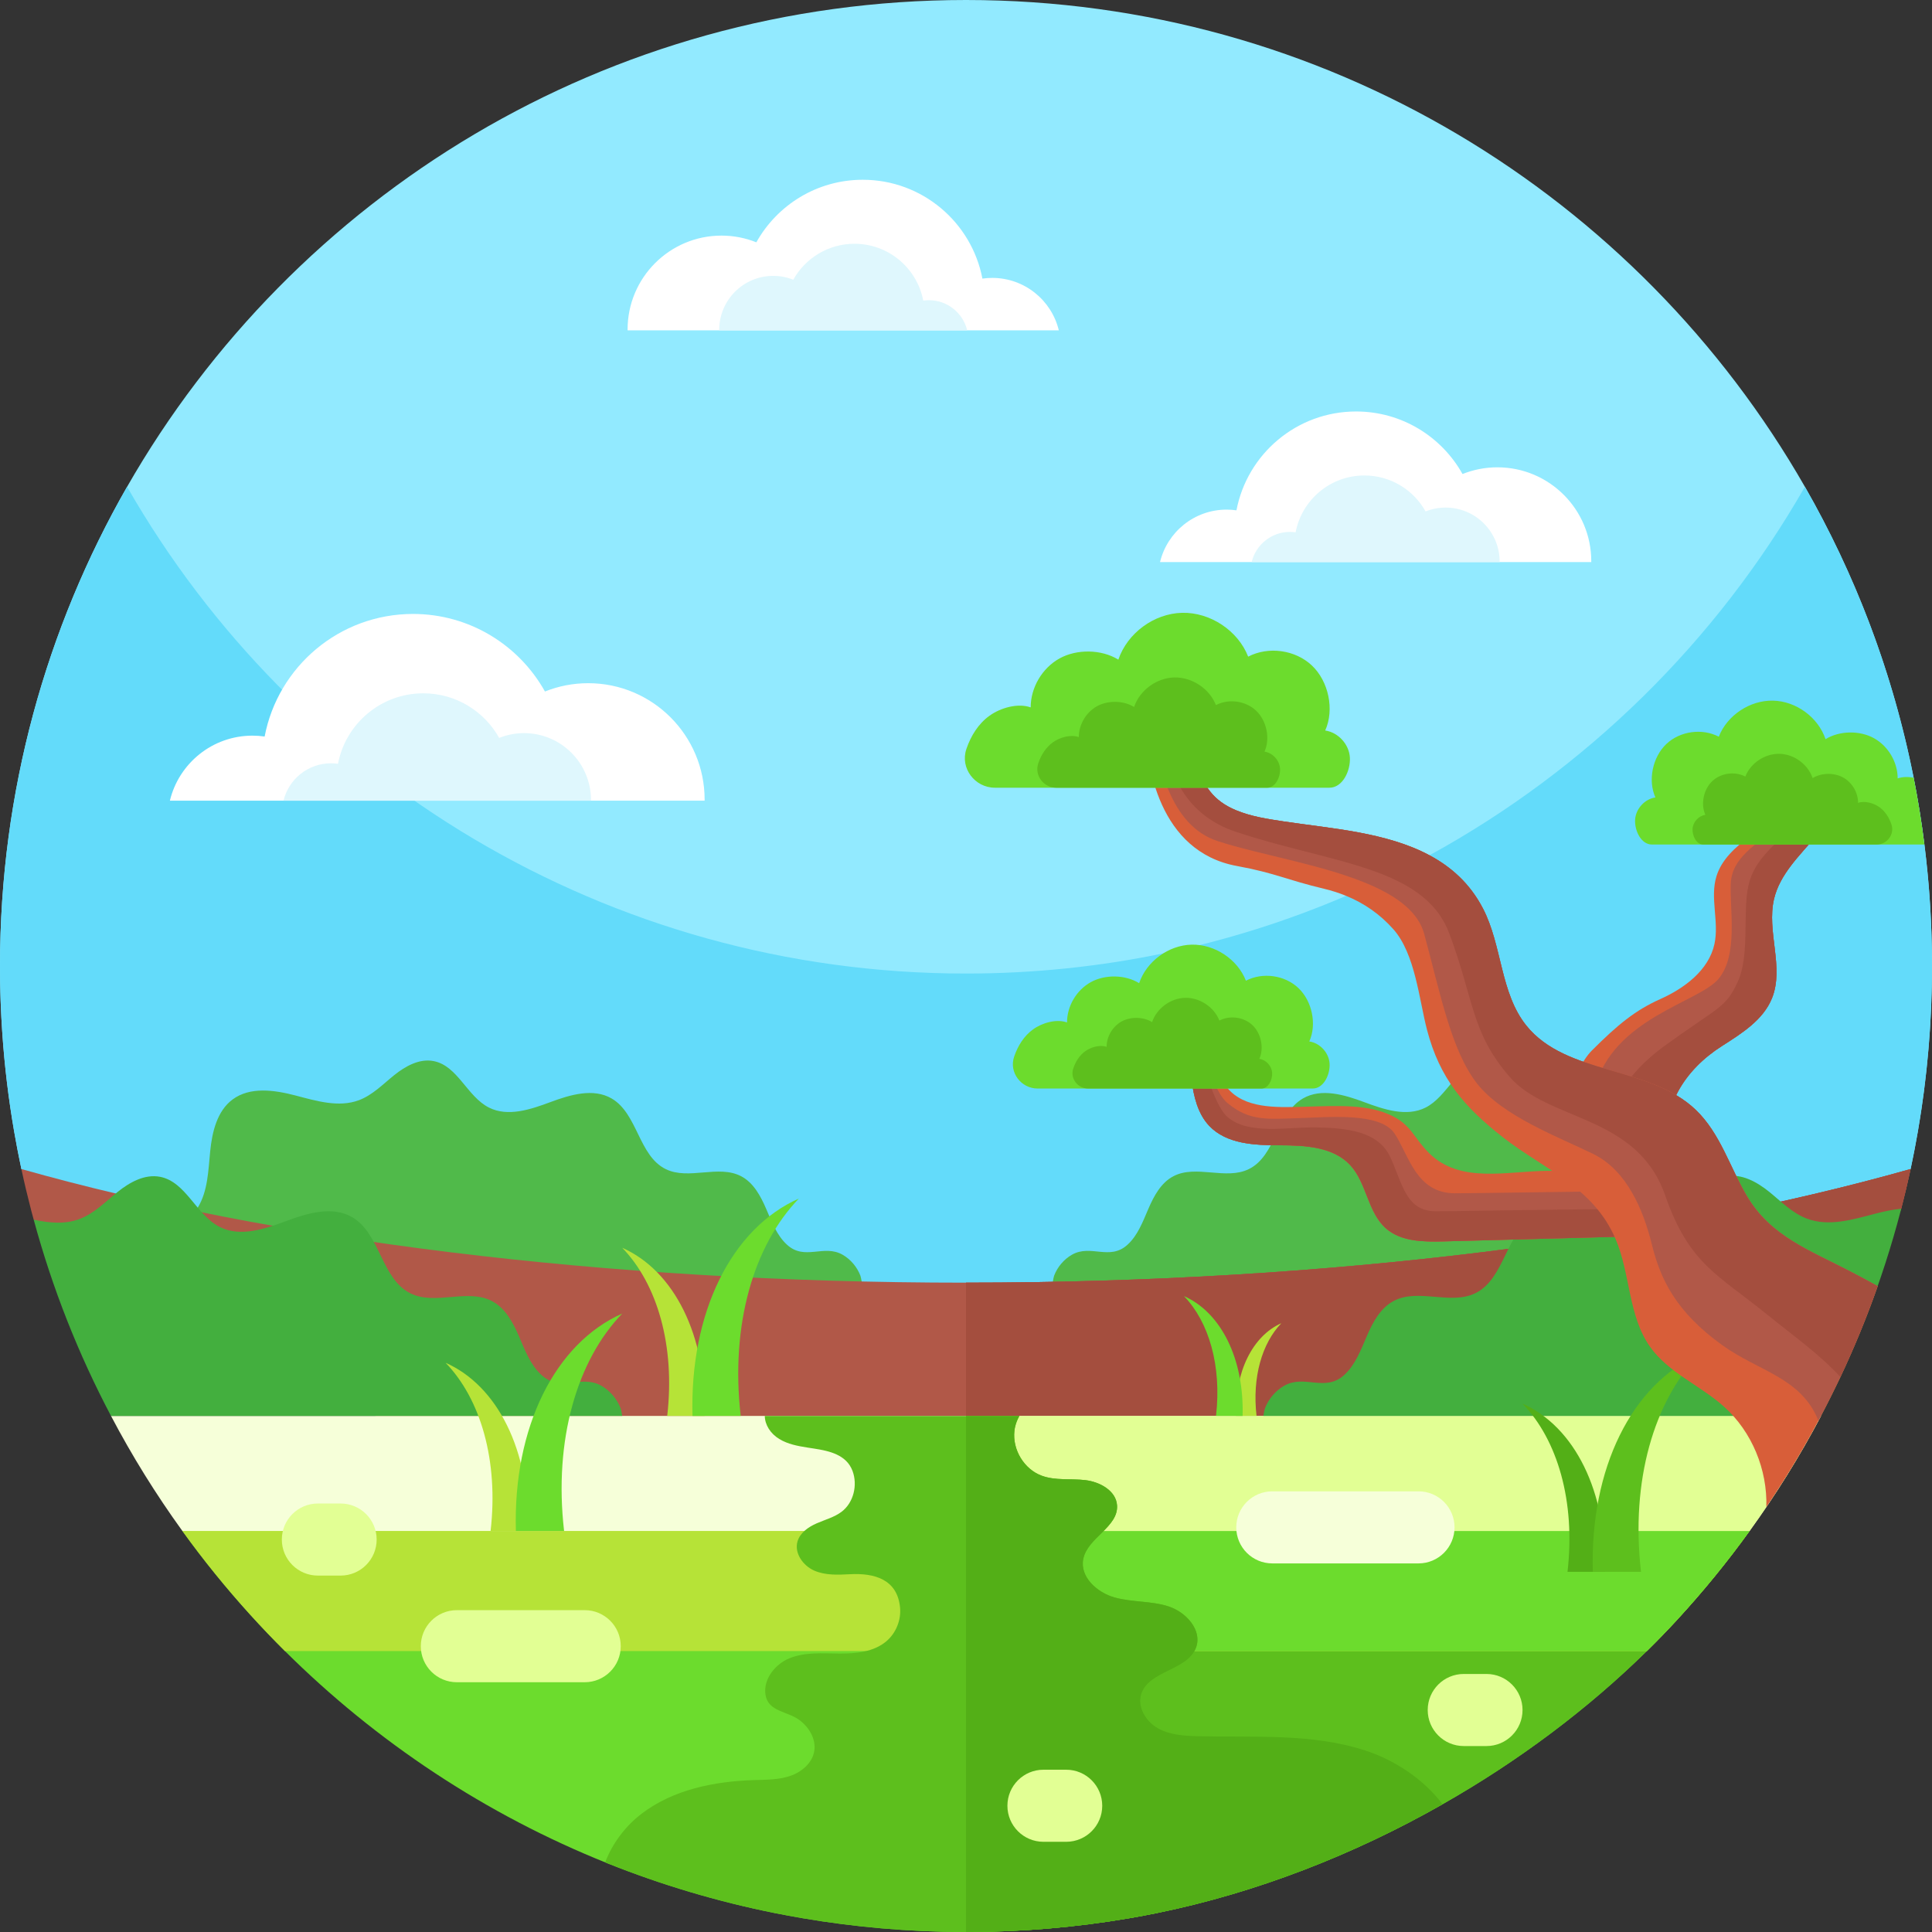
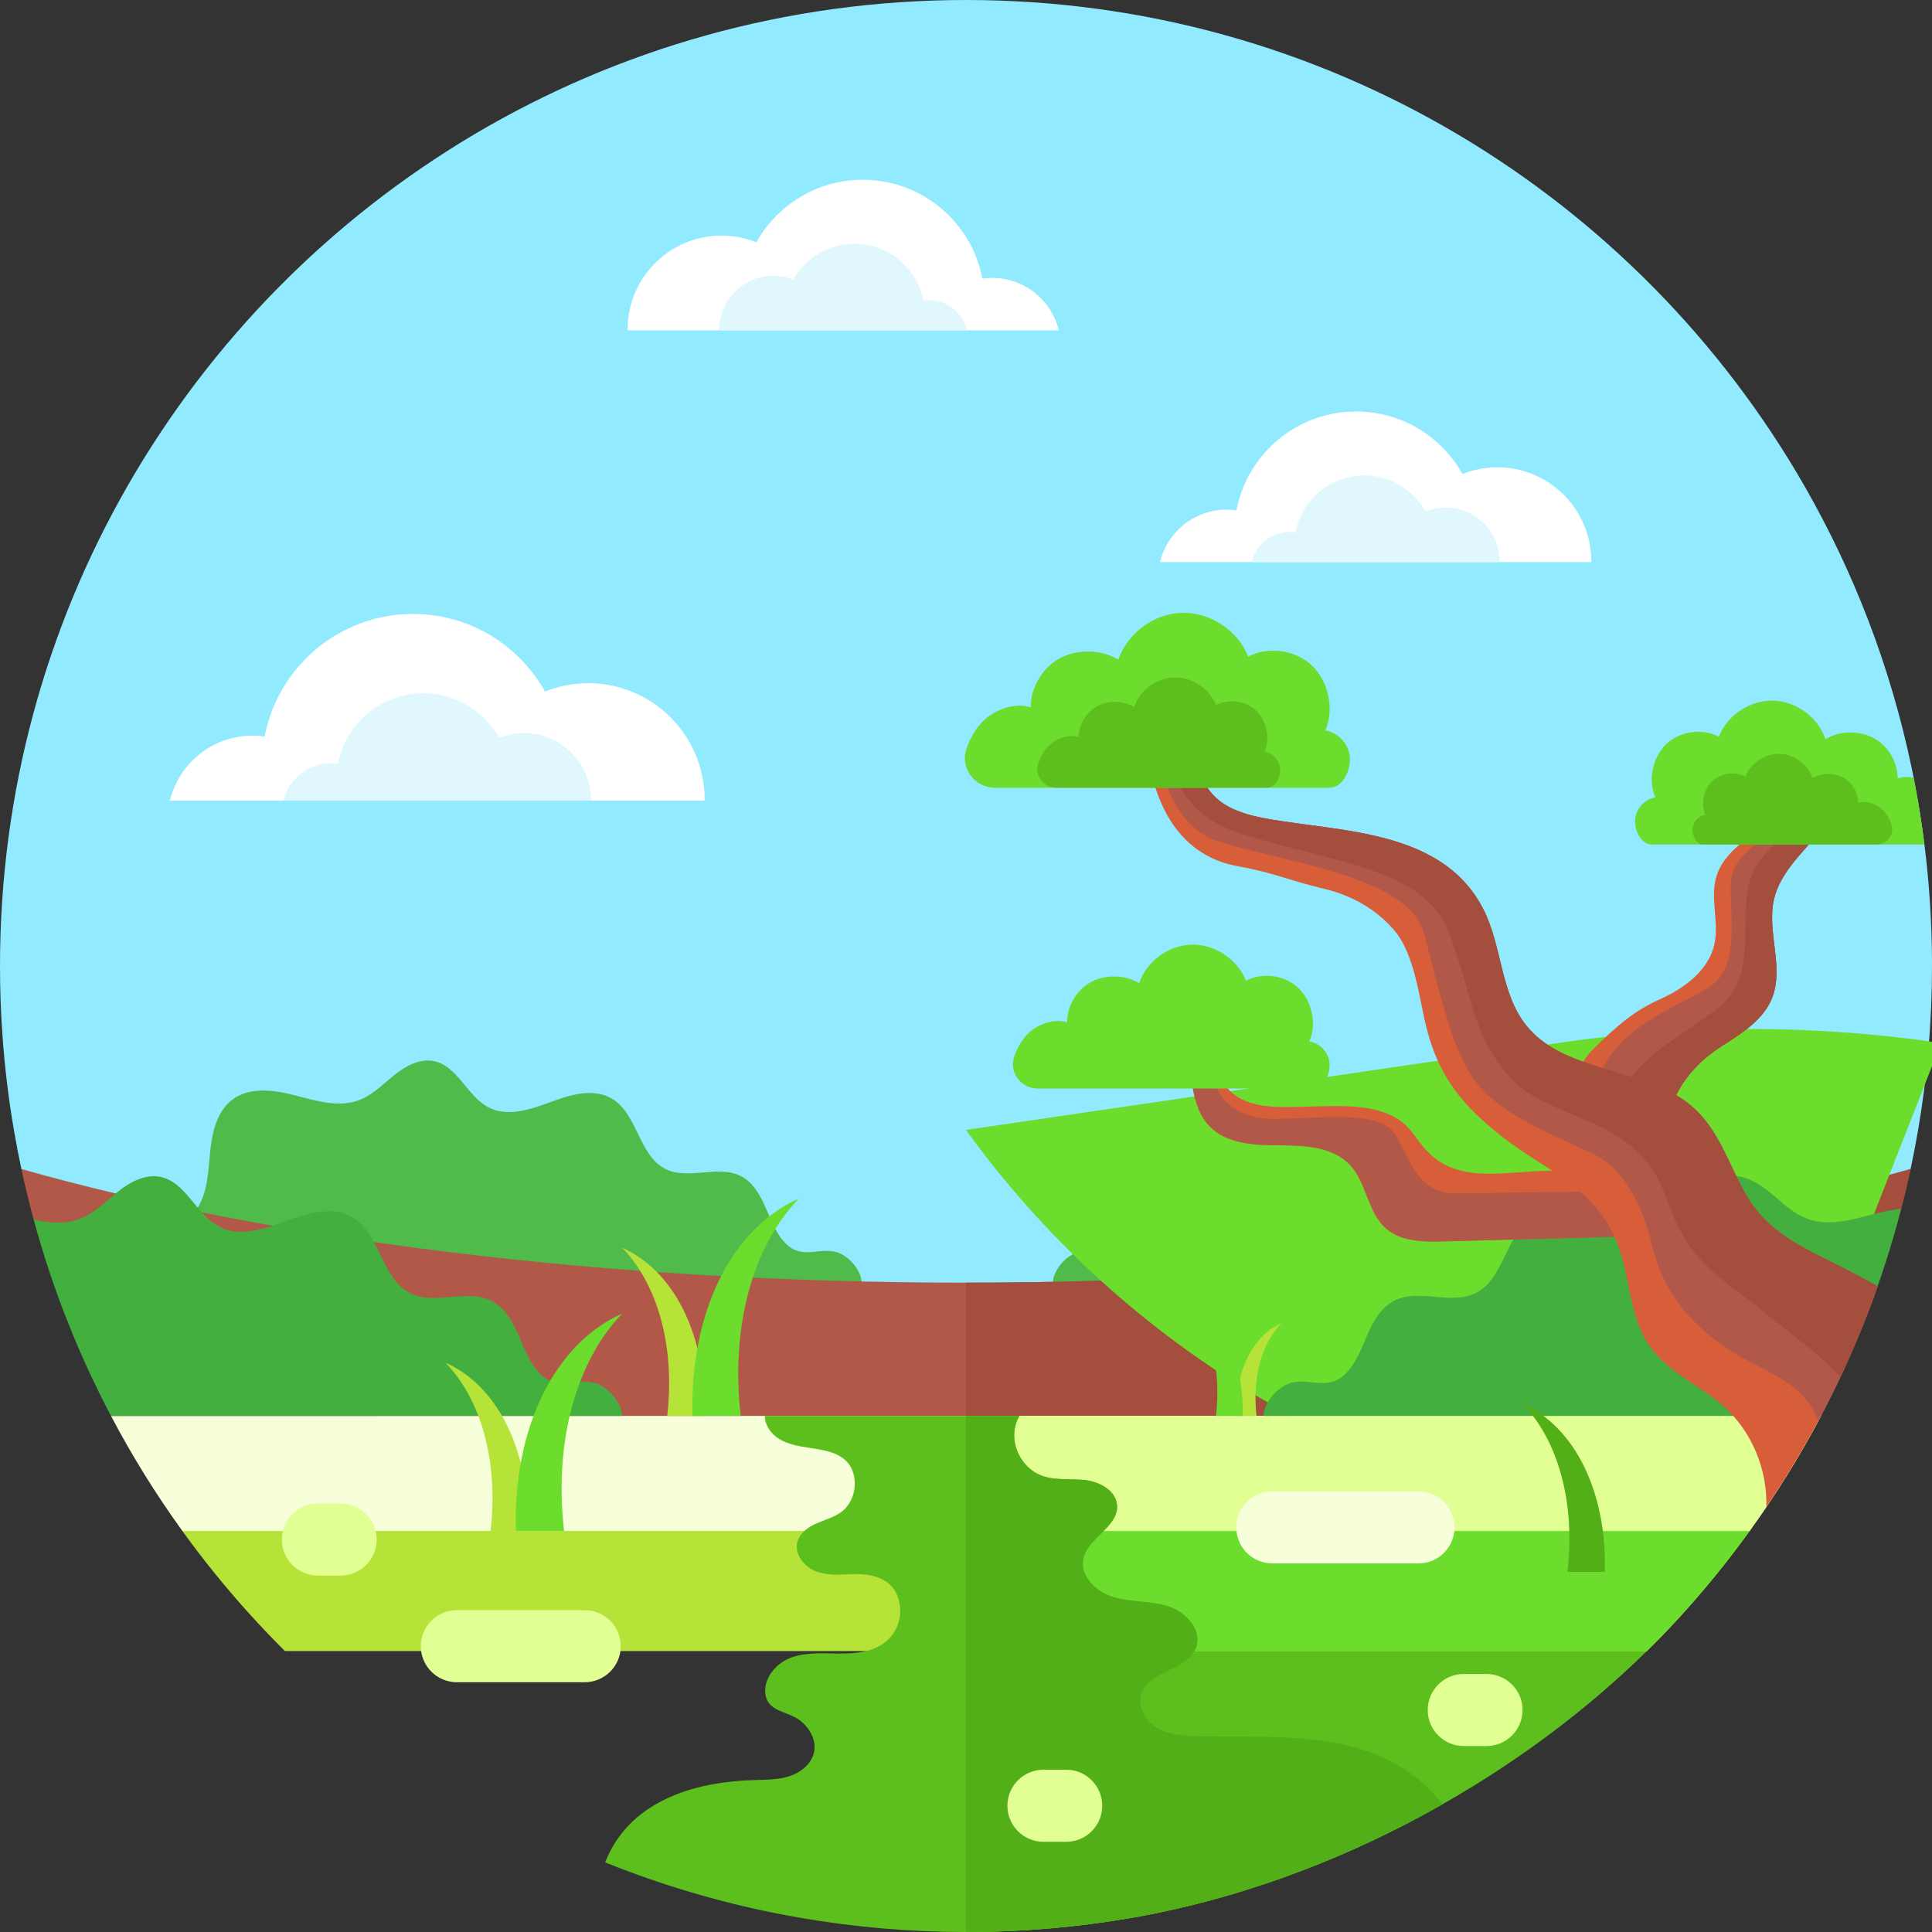
<svg xmlns="http://www.w3.org/2000/svg" id="Capa_1" enable-background="new 0 0 512 512" height="512" viewBox="0 0 512 512" width="512">
  <rect x="0" y="0" width="512" height="512" fill="#333333" stroke="none" />
  <g>
    <path d="m512 256c0 14.91-1.28 29.53-3.73 43.74-.58 3.38-1.23 6.74-1.94 10.07-146.04 117.96-354.62 117.96-500.66 0-.71-3.33-1.36-6.69-1.94-10.07-1.46-8.42-2.5-16.99-3.1-25.68-.42-5.96-.63-11.99-.63-18.06 0-46.22 12.25-89.57 33.68-127 44.12-77.07 127.16-129 222.32-129s178.2 51.93 222.32 129c12.98 22.67 22.59 47.52 28.15 73.86 3.46 16.36 5.35 33.28 5.52 50.62.01.84.01 1.68.01 2.52z" fill="#92eaff" />
    <g>
-       <path d="m512 256c0 18.46-1.95 36.47-5.68 53.82-146.04 117.95-354.6 117.95-500.64 0-3.72-17.35-5.68-35.36-5.68-53.82 0-46.22 12.25-89.57 33.68-127 44.12 77.07 127.16 129 222.32 129 35.76 0 69.82-7.33 100.73-20.59 2.17-.93 4.32-1.89 6.46-2.88 1.57-.72 3.12-1.46 4.67-2.21 3.71-1.8 7.37-3.69 10.97-5.66 41.5-22.74 76.01-56.64 99.49-97.66 13.51 23.6 23.38 49.56 28.82 77.1 1.15 5.84 2.11 11.74 2.84 17.71 1.34 10.54 2.02 21.29 2.02 32.19z" fill="#63dbfa" />
-     </g>
+       </g>
    <g>
      <g>
        <path d="m29.648 339.915c-.331-5.095 1.739-11.271 6.335-13.077 2.747-1.079 6.3.127 9.404-1.074 2.874-1.112 5.426-3.11 7.037-5.754 2.674-4.391 2.768-9.806 3.281-14.922.514-5.116 1.817-10.673 5.95-13.731 4.615-3.415 11.044-2.506 16.599-1.056s11.507 3.277 16.881 1.257c3.585-1.347 6.333-4.22 9.316-6.621s6.713-4.472 10.471-3.738c6.375 1.244 8.868 9.412 14.673 12.328 5.015 2.519 11.009.5 16.267-1.46s11.383-3.779 16.232-.954c6.909 4.026 7.14 15.177 14.315 18.706 6.089 2.995 13.966-1.248 19.985 1.886 3.29 1.714 5.177 5.238 6.645 8.645 1.467 3.407 2.806 7.042 5.552 9.536 4.7 4.268 9.676-.203 14.674 2.611 2.149 1.21 3.891 3.285 4.757 5.59.075.2.237.925.382 1.829h-198.756z" fill="#50ba4a" />
        <path d="m477.719 339.915c.331-5.095-1.739-11.271-6.335-13.077-2.747-1.079-6.3.127-9.404-1.074-2.874-1.112-5.426-3.11-7.037-5.754-2.674-4.391-2.768-9.806-3.281-14.922-.514-5.116-1.817-10.673-5.95-13.731-4.615-3.415-11.044-2.506-16.599-1.056s-11.507 3.277-16.881 1.257c-3.585-1.347-6.333-4.22-9.315-6.621-2.983-2.401-6.713-4.472-10.471-3.738-6.375 1.244-8.868 9.412-14.673 12.328-5.015 2.519-11.009.5-16.267-1.46s-11.383-3.779-16.232-.954c-6.909 4.026-7.14 15.177-14.315 18.706-6.089 2.995-13.966-1.248-19.985 1.886-3.29 1.714-5.178 5.238-6.645 8.645s-2.806 7.042-5.552 9.536c-4.7 4.268-9.676-.203-14.674 2.611-2.149 1.21-3.891 3.285-4.757 5.59-.075.2-.237.925-.382 1.829h198.755z" fill="#50ba4a" />
-         <path d="m506.33 309.81c-.79 3.69-1.66 7.35-2.61 10.97-72.91 56.46-160.31 84.7-247.72 84.7v-65.56c96.37 0 184.2-11.4 250.33-30.11z" fill="#a44e3e" />
        <g>
          <path d="m506.33 309.81v.03c-.76 3.53-1.59 7.03-2.49 10.49l-.88.69c-72.67 56.37-159.76 84.75-246.96 85.06-86.99.33-174.08-27.27-247.07-82.86-.23-.81-.45-1.62-.66-2.44-.94-3.61-1.81-7.25-2.59-10.92 0-.02-.01-.03-.01-.05 66.13 18.71 153.96 30.11 250.33 30.11s184.2-11.4 250.33-30.11z" fill="#b15848" />
        </g>
        <path d="m506.33 309.81v.03c-.76 3.53-1.59 7.03-2.49 10.49l-.88.69c-72.67 56.37-159.76 84.75-246.96 85.06v-66.16c96.37 0 184.2-11.4 250.33-30.11z" fill="#a44e3e" />
-         <path d="m463.67 405.72c-5.91 8.2-12.3 16.02-19.12 23.44-2.61 2.84-5.32 5.64-8.12 8.39-15.63 15.36-34.05 29.18-54.14 40.59-23.53 13.38-49.35 23.46-75.66 28.83-2.43.5-4.86.95-7.29 1.37-14.09 2.41-28.57 3.66-43.34 3.66h-.83c-14.49-.05-28.69-1.3-42.51-3.66-2.44-.42-4.88-.87-7.3-1.35-15.3-3.07-30.11-7.5-44.29-13.16-.05-.02-.1-.04-.14-.06-32.23-12.9-61.21-32.16-85.42-56.22-3.14-3.12-6.2-6.33-9.18-9.61-6.4-7.06-12.42-14.47-18-22.22l156.93-23.03c1.02-.15 2.05-.3 3.08-.44 20.06-2.76 40.3-3.77 60.49-3.04 12.67.47 25.33 1.63 37.91 3.48z" fill="#6cdc2d" />
+         <path d="m463.67 405.72h-.83c-14.49-.05-28.69-1.3-42.51-3.66-2.44-.42-4.88-.87-7.3-1.35-15.3-3.07-30.11-7.5-44.29-13.16-.05-.02-.1-.04-.14-.06-32.23-12.9-61.21-32.16-85.42-56.22-3.14-3.12-6.2-6.33-9.18-9.61-6.4-7.06-12.42-14.47-18-22.22l156.93-23.03c1.02-.15 2.05-.3 3.08-.44 20.06-2.76 40.3-3.77 60.49-3.04 12.67.47 25.33 1.63 37.91 3.48z" fill="#6cdc2d" />
        <path d="m463.67 405.72c-5.91 8.2-12.3 16.02-19.12 23.44-2.61 2.84-5.32 5.64-8.12 8.39-15.63 15.36-34.05 29.18-54.14 40.59-23.53 13.38-49.35 23.46-75.66 28.83-2.43.5-4.86.95-7.29 1.37-14.09 2.41-28.57 3.66-43.34 3.66v-133.02c4.28 0 8.55.08 12.83.23 12.67.47 25.33 1.63 37.91 3.48z" fill="#5dbf1d" />
        <path d="m463.67 405.72c-5.91 8.2-12.3 16.02-19.12 23.44-2.61 2.84-5.32 5.64-8.12 8.39h-360.92c-3.14-3.12-6.2-6.33-9.18-9.61-6.4-7.06-12.42-14.47-18-22.22l156.93-23.03c33.65-4.94 67.83-4.94 101.48 0z" fill="#b6e337" />
        <path d="m463.67 405.72c-5.91 8.2-12.3 16.02-19.12 23.44-2.61 2.84-5.32 5.64-8.12 8.39h-180.43v-58.57c16.96 0 33.92 1.24 50.74 3.71z" fill="#6cdc2d" />
        <path d="m482.59 375.24c-5.6 10.62-11.93 20.81-18.92 30.48h-415.34c-6.99-9.67-13.32-19.85-18.91-30.48z" fill="#f6ffd9" />
        <path d="m482.59 375.24c-5.6 10.62-11.93 20.81-18.92 30.48h-207.67v-30.48z" fill="#e2ff94" />
        <path d="m503.84 320.33c-.03.15-.07.3-.11.45-4.98 19.12-12.13 37.36-21.16 54.46h-147.77c.15-.98.33-1.76.41-1.98.94-2.49 2.82-4.73 5.14-6.04 5.41-3.04 10.78 1.79 15.87-2.82 2.96-2.7 4.41-6.63 6-10.31 1.58-3.69 3.63-7.5 7.18-9.35 6.51-3.39 15.02 1.2 21.61-2.04 7.75-3.81 8-15.87 15.47-20.22 5.24-3.05 11.87-1.09 17.55 1.03s12.16 4.3 17.59 1.58c6.27-3.15 8.97-11.98 15.86-13.33 4.06-.79 8.09 1.45 11.32 4.04 3.22 2.6 6.19 5.71 10.07 7.16 5.81 2.19 12.24.21 18.25-1.36 2.16-.56 4.45-1.05 6.72-1.27z" fill="#43af3e" />
        <path d="m164.9 375.24h-135.48c-8.64-16.37-15.55-33.79-20.49-52.02 4.12.89 8.27 1.29 12.14-.17 3.87-1.45 6.84-4.55 10.06-7.14 3.22-2.6 7.24-4.83 11.3-4.04 6.88 1.34 9.57 10.16 15.83 13.3 5.41 2.72 11.88.54 17.56-1.57 5.67-2.12 12.28-4.08 17.52-1.03 7.45 4.35 7.7 16.38 15.45 20.19 6.57 3.23 15.07-1.35 21.56 2.03 3.55 1.85 5.59 5.66 7.18 9.33 1.58 3.68 3.02 7.6 5.99 10.29 5.07 4.61 10.44-.21 15.83 2.82 2.32 1.31 4.2 3.55 5.14 6.04.08.21.25.99.41 1.97z" fill="#43af3e" />
        <path d="m382.29 478.14c-23.53 13.38-49.35 23.46-75.66 28.83-2.43.5-4.86.95-7.29 1.37-14.09 2.41-28.57 3.66-43.34 3.66h-.83c-14.49-.05-28.69-1.3-42.51-3.66-2.44-.42-4.88-.87-7.3-1.35-15.3-3.07-30.11-7.5-44.29-13.16-.05-.02-.1-.04-.14-.06-.19-.08-.37-.16-.55-.23 1.92-5.05 5.38-9.63 9.68-12.91 8.37-6.38 19.24-8.56 29.76-8.89 3.22-.1 6.51-.06 9.56-1.09s5.88-3.41 6.41-6.58c.53-3.2-1.4-6.4-4.02-8.3-3.2-2.32-8.23-2.16-8.91-6.68-.62-4.15 2.63-8.09 6.28-9.6 4.1-1.7 8.71-1.33 13.15-1.29 4.44.05 9.23-.38 12.61-3.25 2.56-2.18 3.96-5.65 3.62-9-.75-7.49-6.87-9.1-13.24-8.77-3.22.17-6.58.33-9.53-.97-2.94-1.31-5.29-4.59-4.41-7.69.67-2.33 2.89-3.86 5.11-4.83s4.63-1.6 6.57-3.05c3.22-2.43 4.3-7.12 2.91-10.83-1.6-4.27-6.08-5.29-10.17-5.92-2.5-.39-5.09-.71-7.42-1.64-.63-.25-1.24-.55-1.83-.91-2.36-1.43-3.81-3.78-3.83-6.1h67.47c-.53.91-.92 1.9-1.15 2.94-.08.34-.13.68-.17 1.03-.56 4.94 2.55 10.15 7.25 11.87 3.64 1.34 7.69.71 11.55 1.17s8.13 2.8 8.4 6.67c.4 5.74-7.81 8.57-8.95 14.21-.97 4.75 3.66 8.93 8.33 10.22 4.67 1.3 9.71.87 14.32 2.38 4.6 1.51 8.88 6.25 7.26 10.82-2.19 6.16-12.5 6.12-14.53 12.33-1.12 3.46 1.18 7.3 4.34 9.1s6.95 2.04 10.58 2.13c14.96.38 30.31-.84 44.52 3.82 7.89 2.59 15.42 7.65 20.39 14.21z" fill="#5dbf1d" />
        <path d="m382.29 478.14c-23.53 13.38-49.35 23.46-75.66 28.83-2.43.5-4.86.95-7.29 1.37-14.09 2.41-28.57 3.66-43.34 3.66v-136.76h14.15c-.53.91-.92 1.9-1.15 2.94-.08.34-.13.68-.17 1.03-.56 4.94 2.55 10.15 7.25 11.87 3.64 1.34 7.69.71 11.55 1.17s8.13 2.8 8.4 6.67c.4 5.74-7.81 8.57-8.95 14.21-.97 4.75 3.66 8.93 8.33 10.22 4.67 1.3 9.71.87 14.32 2.38 4.6 1.51 8.88 6.25 7.26 10.82-2.19 6.16-12.5 6.12-14.53 12.33-1.12 3.46 1.18 7.3 4.34 9.1s6.95 2.04 10.58 2.13c14.96.38 30.31-.84 44.52 3.82 7.89 2.59 15.42 7.65 20.39 14.21z" fill="#53af17" />
        <g fill="#e2ff94">
          <path d="m154.955 445.809h-33.888c-5.274 0-9.55-4.276-9.55-9.55 0-5.274 4.276-9.55 9.55-9.55h33.888c5.274 0 9.55 4.276 9.55 9.55.001 5.274-4.275 9.55-9.55 9.55z" />
          <path d="m393.938 462.72h-6.029c-5.275 0-9.55-4.276-9.55-9.55 0-5.274 4.276-9.55 9.55-9.55h6.029c5.274 0 9.55 4.276 9.55 9.55 0 5.275-4.276 9.55-9.55 9.55z" />
          <path d="m282.553 488.095h-6.029c-5.275 0-9.55-4.276-9.55-9.55 0-5.274 4.276-9.55 9.55-9.55h6.029c5.274 0 9.55 4.276 9.55 9.55.001 5.274-4.275 9.55-9.55 9.55z" />
          <path d="m90.267 417.547h-6.029c-5.275 0-9.55-4.276-9.55-9.55 0-5.274 4.276-9.55 9.55-9.55h6.029c5.274 0 9.55 4.276 9.55 9.55 0 5.275-4.276 9.55-9.55 9.55z" />
        </g>
        <path d="m375.918 414.318h-38.747c-5.274 0-9.55-4.276-9.55-9.55 0-5.274 4.276-9.55 9.55-9.55h38.747c5.274 0 9.55 4.276 9.55 9.55 0 5.274-4.276 9.55-9.55 9.55z" fill="#f6ffd9" />
        <g>
          <path d="m415.409 416.545h9.882c.597-21.25-8.044-38.484-21.803-44.561 9.255 9.574 14.07 25.885 11.921 44.561z" fill="#53af17" />
-           <path d="m434.884 416.545h-12.776c-.771-27.472 10.4-49.751 28.187-57.608-11.965 12.378-18.189 33.464-15.411 57.608z" fill="#5dbf1d" />
        </g>
        <g>
          <path d="m130.013 405.716h9.882c.597-21.25-8.044-38.484-21.803-44.561 9.256 9.574 14.07 25.885 11.921 44.561z" fill="#b6e337" />
          <path d="m149.489 405.716h-12.776c-.771-27.472 10.4-49.751 28.187-57.607-11.965 12.377-18.189 33.463-15.411 57.607z" fill="#6cdc2d" />
        </g>
        <g>
          <path d="m176.821 375.24h9.882c.597-21.25-8.044-38.484-21.803-44.561 9.256 9.574 14.071 25.885 11.921 44.561z" fill="#b6e337" />
          <path d="m196.297 375.24h-12.775c-.771-27.472 10.399-49.751 28.187-57.607-11.966 12.377-18.19 33.463-15.412 57.607z" fill="#6cdc2d" />
        </g>
        <g>
          <path d="m332.996 375.24h-5.449c-.329-11.718 4.436-21.221 12.023-24.572-5.104 5.28-7.759 14.274-6.574 24.572z" fill="#b6e337" />
          <path d="m322.257 375.24h7.045c.425-15.148-5.734-27.434-15.543-31.766 6.598 6.825 10.03 18.452 8.498 31.766z" fill="#6cdc2d" />
        </g>
        <g>
          <path d="m489.345 199.727c-.739 10.21-2.717 15.031-7.174 20.762-.318.409-.637.796-.966 1.182-4.332 5.105-9.494 9.994-11.052 16.498-2.069 8.63 2.752 18.135-.557 26.367-2.331 5.787-8.039 9.335-13.292 12.689-9.926 6.333-16.054 16.168-14.622 28.289l-19.465.296-1.683.023-6.174.102c-2.729-6.56 2.467-22.501 7.493-27.527 6.936-6.947 11.586-10.699 18.078-13.61 6.481-2.899 12.905-7.675 14.417-14.622 1.285-5.89-1.239-12.211.534-17.964 1.364-4.434 5.026-7.732 8.755-10.483s7.777-5.276 10.494-9.039c2.717-3.752 4.116-9.221 4.116-12.962h11.098z" fill="#d85e39" />
          <path d="m489.345 199.727c-.739 10.21-2.717 15.031-7.174 20.762-.318.409-.637.796-.966 1.182-4.332 5.105-9.494 9.994-11.052 16.498-2.069 8.63 2.752 18.135-.557 26.367-2.331 5.787-8.039 9.335-13.292 12.689-9.926 6.333-16.054 16.168-14.622 28.289l-19.465.296-1.683.023c.523-5.662.659-11.939 2.069-17.362 4.855-18.681 27.595-22.785 32.836-29.073 5.23-6.288 2.956-18.306 3.229-25.139s6.015-10.119 14.713-16.737c5.321-4.048 7.118-12.132 7.709-17.794h8.255z" fill="#b15848" />
          <path d="m489.345 199.727c-.739 10.21-2.717 15.031-7.174 20.762-.318.409-.637.796-.966 1.182-4.332 5.105-9.494 9.994-11.052 16.498-2.069 8.63 2.752 18.135-.557 26.367-2.331 5.787-8.039 9.335-13.292 12.689-9.926 6.333-16.054 16.168-14.622 28.289l-16.329.296c0-11.938 5.24-21.039 15.922-28.757 14.611-10.558 16.035-9.902 19.264-16.918 3.24-7.015 1.209-18.348 2.824-25.488 1.626-7.14 7.141-10.905 14.418-17.92 4.559-4.389 5.947-11.95 6.344-16.998h5.22z" fill="#a44e3e" />
          <path d="m433.928 327.616c-17.123.455-34.235.91-51.358 1.364-5.355.136-11.256.091-15.281-3.445-4.855-4.264-5.071-11.995-9.448-16.748-4.525-4.889-12.007-5.264-18.669-5.276-6.663 0-14.133-.307-18.715-5.151-3.047-3.229-4.127-7.823-4.684-12.223s-3.968-19.238-3.968-19.238h6.401c1.035 1.808 3.513 17.089 6.97 21.319 4.537 5.56 12.791 5.287 19.977 5.094 9.63-.273 17.407-.75 23.843 2.433 5.082 2.524 5.719 5.878 9.755 9.869 8.243 8.152 20.648 4.73 31.279 4.673 7.015-.046 14.031-.091 21.057-.125.353 1.865.66 3.707.932 5.537.25 1.569.478 3.138.716 4.707.363 2.389.739 4.776 1.193 7.21z" fill="#d85e39" />
          <path d="m433.928 327.616c-17.123.455-34.235.91-51.358 1.364-5.355.136-11.256.091-15.281-3.445-4.855-4.264-5.071-11.995-9.448-16.748-4.525-4.889-12.007-5.264-18.669-5.276-6.663 0-14.133-.307-18.715-5.151-3.047-3.229-4.127-7.823-4.684-12.223s-3.968-19.238-3.968-19.238h4.605c1.308 7.152 4.434 21.648 8.812 25.355 5.878 4.98 10.858 4.298 18.772 4.07 7.913-.216 21.705-1.66 25.548 4.036s5.662 15.872 16.054 15.872c6.163 0 29.062-.443 46.423-.534.25 1.569.478 3.138.716 4.707.363 2.39.739 4.777 1.193 7.211z" fill="#b15848" />
-           <path d="m433.928 327.616c-17.123.455-34.235.91-51.358 1.364-5.355.136-11.256.091-15.281-3.445-4.855-4.264-5.071-11.995-9.448-16.748-4.525-4.889-12.007-5.264-18.669-5.276-6.663 0-14.133-.307-18.715-5.151-3.047-3.229-4.127-7.823-4.684-12.223s-3.968-19.238-3.968-19.238h3.104c1.978 8.721 6.197 25.412 10.301 29.039 5.628 4.969 15.997 2.672 23.786 2.842 7.777.182 16.214.898 19.454 7.891s4.104 14.337 12.109 14.337c5.185 0 33.382-.569 52.177-.603.362 2.39.738 4.777 1.192 7.211z" fill="#a44e3e" />
          <path d="m497.6 340.85c-2.89 8.23-6.19 16.26-9.88 24.08-1.64 3.48-3.36 6.92-5.15 10.31-.22.42-.44.84-.67 1.26-1.75 3.3-3.58 6.55-5.48 9.75-2.64 4.46-5.42 8.84-8.32 13.12.3-9.88-3.8-19.91-11.17-26.55-6.3-5.66-14.76-9-19.66-15.92-5.82-8.22-5.17-19.35-9.15-28.6-5.91-13.76-18.83-18.33-29.72-26.82-10.47-8.17-16.86-15.7-20.22-28.54-2.09-7.97-3.13-20.17-8.93-26.69-3.58-4.02-7.78-6.91-12.52-8.84-1.86-.77-3.8-1.39-5.82-1.87-10.03-2.39-12.96-4.18-23.1-6.04-20.71-3.78-24.14-26.93-24.22-37.24h2.15 8.52c-.44 0 2.44 9.38 2.71 10.12 2.04 5.87 4.5 9.81 10.58 12.34 3.97 1.65 8.27 2.31 12.52 2.95 12.59 1.9 27.32 2.85 38.76 8.99 5.8 3.1 10.75 7.53 14.16 14.08 5.12 9.86 4.55 22.36 11.49 31.03 10.61 13.24 32.67 10.62 44.91 22.35 6.55 6.28 9.06 15.3 13.59 22.92 6.32 10.64 16.71 14.35 27.33 19.89 2.44 1.28 4.89 2.56 7.29 3.92z" fill="#d85e39" />
          <path d="m497.6 340.85c-2.89 8.23-6.19 16.26-9.88 24.08-1.64 3.48-3.36 6.92-5.15 10.31-.22.42-.44.84-.67 1.26-4.59-11.48-15.74-12.99-25.57-20.08-12.24-8.83-16.31-17.45-18.58-26.66-2.26-9.19-6.66-19.6-15.53-23.95-8.87-4.36-24.03-9.97-30.84-18.73-6.81-8.75-9.73-23.99-13.94-39.55-1.56-5.78-7.05-9.86-14.25-13-12.21-5.34-29.33-7.98-40.55-11.65-12.74-4.17-16.04-21.2-16.9-30.62h8.52c-.44 0 2.44 9.38 2.71 10.12 2.04 5.87 4.5 9.81 10.58 12.34 3.97 1.65 8.27 2.31 12.52 2.95 12.59 1.9 27.32 2.85 38.76 8.99 5.8 3.1 10.75 7.53 14.16 14.08 5.12 9.86 4.55 22.36 11.49 31.03 10.61 13.24 32.67 10.62 44.91 22.35 6.55 6.28 9.06 15.3 13.59 22.92 6.32 10.64 16.71 14.35 27.33 19.89 2.44 1.28 4.89 2.56 7.29 3.92z" fill="#b15848" />
          <path d="m497.6 340.85c-2.89 8.23-6.19 16.26-9.88 24.08-5.4-5.95-12.51-10.96-19.3-16.47-13.13-10.67-20.77-13.39-27.15-31.71-7.47-21.44-31.03-19.54-41.27-31.44-10.23-11.91-9.29-20.19-15.9-37.88-2.75-7.37-8.58-11.83-16.24-15.11-10.93-4.68-25.59-6.96-40.34-11.88-14.43-4.8-18.51-17.29-19.31-28.18h6.05c-.44 0 2.44 9.38 2.71 10.12 2.04 5.87 4.5 9.81 10.58 12.34 3.97 1.65 8.27 2.31 12.52 2.95 12.59 1.9 27.32 2.85 38.76 8.99 5.8 3.1 10.75 7.53 14.16 14.08 5.12 9.86 4.55 22.36 11.49 31.03 10.61 13.24 32.67 10.62 44.91 22.35 6.55 6.28 9.06 15.3 13.59 22.92 6.32 10.64 16.71 14.35 27.33 19.89 2.44 1.28 4.89 2.56 7.29 3.92z" fill="#a44e3e" />
        </g>
        <g>
          <path d="m347.891 288.47h-72.911c-4.38 0-7.637-4.278-6.227-8.426.009-.027.019-.055.028-.082.956-2.801 2.592-5.445 5-7.173 2.395-1.741 6.191-2.827 8.992-1.832 0-4.333 2.5-8.56 6.283-10.668 3.783-2.094 9.149-2.016 12.827.262 1.963-5.786 7.775-10.066 13.901-10.21 6.113-.144 12.173 3.861 14.398 9.555 4.424-2.304 10.275-1.492 13.901 1.937s4.948 9.607 2.893 14.162c2.853.419 5.223 3.024 5.38 5.903.155 2.881-1.573 6.572-4.465 6.572z" fill="#6cdc2d" />
-           <path d="m334.316 288.47h-45.964c-2.761 0-4.814-2.697-3.926-5.312.006-.017.012-.034.018-.052.602-1.766 1.634-3.433 3.152-4.522 1.51-1.098 3.903-1.782 5.669-1.155 0-2.731 1.576-5.397 3.961-6.725 2.385-1.32 5.768-1.271 8.086.165 1.238-3.647 4.901-6.345 8.763-6.436 3.853-.091 7.674 2.434 9.077 6.024 2.789-1.452 6.478-.941 8.763 1.221 2.286 2.162 3.119 6.057 1.824 8.928 1.799.264 3.292 1.906 3.391 3.721.099 1.816-.991 4.143-2.814 4.143z" fill="#5dbf1d" />
        </g>
        <g>
          <path d="m509.98 223.81h-72.19c-2.9 0-4.62-3.69-4.47-6.57.16-2.88 2.53-5.49 5.38-5.91-2.05-4.55-.73-10.73 2.9-14.16 3.62-3.43 9.47-4.24 13.9-1.94 2.22-5.69 8.28-9.7 14.39-9.55 6.13.14 11.94 4.42 13.9 10.21 3.68-2.28 9.05-2.36 12.83-.26s6.28 6.33 6.28 10.66c1.28-.45 2.77-.47 4.24-.19 1.15 5.84 2.11 11.74 2.84 17.71z" fill="#6cdc2d" />
          <path d="m451.361 223.806h45.964c2.762 0 4.814-2.697 3.926-5.312-.006-.017-.012-.035-.018-.052-.602-1.766-1.634-3.433-3.152-4.522-1.51-1.098-3.903-1.782-5.669-1.155 0-2.731-1.576-5.396-3.961-6.725-2.385-1.32-5.768-1.271-8.086.165-1.238-3.647-4.901-6.345-8.763-6.436-3.853-.091-7.674 2.434-9.077 6.023-2.789-1.452-6.478-.941-8.763 1.221-2.286 2.162-3.119 6.057-1.824 8.928-1.799.264-3.292 1.906-3.391 3.721-.098 1.817.991 4.144 2.814 4.144z" fill="#5dbf1d" />
        </g>
        <g>
          <path d="m352.306 208.755h-88.639c-5.325 0-9.284-5.201-7.57-10.243.011-.033.023-.067.034-.1 1.162-3.405 3.151-6.62 6.079-8.72 2.912-2.116 7.527-3.437 10.932-2.228 0-5.267 3.039-10.407 7.638-12.969 4.599-2.546 11.123-2.451 15.594.318 2.387-7.033 9.452-12.237 16.899-12.412 7.431-.175 14.799 4.694 17.504 11.616 5.378-2.801 12.491-1.814 16.899 2.355s6.015 11.68 3.517 17.217c3.469.509 6.349 3.676 6.54 7.177.19 3.502-1.911 7.989-5.427 7.989z" fill="#6cdc2d" />
          <path d="m335.803 208.755h-55.879c-3.357 0-5.853-3.279-4.773-6.458.007-.021.014-.042.022-.063.732-2.147 1.986-4.173 3.832-5.497 1.836-1.334 4.745-2.167 6.892-1.404 0-3.32 1.916-6.561 4.815-8.176 2.899-1.605 7.012-1.545 9.831.201 1.505-4.434 5.959-7.714 10.654-7.825 4.685-.11 9.329 2.959 11.035 7.323 3.391-1.766 7.875-1.144 10.653 1.485 2.779 2.628 3.792 7.363 2.217 10.854 2.187.321 4.003 2.317 4.123 4.524.119 2.207-1.205 5.036-3.422 5.036z" fill="#5dbf1d" />
        </g>
      </g>
      <g>
        <path d="m186.726 212.191c.001-.093.007-.185.007-.278 0-17.044-13.817-30.86-30.86-30.86-4.049 0-7.912.788-11.455 2.205-6.843-12.26-19.937-20.555-34.974-20.555-19.528 0-35.781 13.985-39.314 32.484-1.053-.151-2.129-.233-3.223-.233-10.617 0-19.513 7.35-21.89 17.237z" fill="#fff" />
        <path d="m156.616 212.191c0-.054.004-.106.004-.16 0-9.801-7.945-17.745-17.745-17.745-2.328 0-4.55.453-6.587 1.268-3.935-7.05-11.464-11.819-20.111-11.819-11.229 0-20.575 8.041-22.606 18.679-.606-.087-1.224-.134-1.853-.134-6.105 0-11.22 4.226-12.588 9.912h81.486z" fill="#dff7fd" />
      </g>
      <g>
        <path d="m166.323 87.548c-.001-.075-.006-.149-.006-.224 0-13.744 11.142-24.886 24.886-24.886 3.265 0 6.38.635 9.237 1.778 5.518-9.886 16.078-16.576 28.204-16.576 15.747 0 28.854 11.278 31.703 26.195.849-.122 1.716-.188 2.599-.188 8.562 0 15.735 5.927 17.653 13.9h-114.276z" fill="#fff" />
        <path d="m190.604 87.548c0-.043-.003-.086-.003-.129 0-7.903 6.407-14.31 14.31-14.31 1.878 0 3.669.365 5.312 1.023 3.173-5.685 9.245-9.531 16.218-9.531 9.055 0 16.592 6.485 18.23 15.063.488-.07.987-.108 1.494-.108 4.923 0 9.048 3.408 10.151 7.993h-65.712z" fill="#dff7fd" />
      </g>
      <g>
        <path d="m421.699 148.954c0-.075.005-.149.005-.224 0-13.744-11.142-24.886-24.886-24.886-3.265 0-6.38.635-9.237 1.779-5.518-9.886-16.078-16.576-28.204-16.576-15.747 0-28.854 11.277-31.703 26.195-.849-.122-1.716-.188-2.599-.188-8.562 0-15.735 5.927-17.653 13.9z" fill="#fff" />
        <path d="m397.417 148.954c0-.043.003-.086.003-.129 0-7.903-6.407-14.31-14.31-14.31-1.878 0-3.669.365-5.312 1.023-3.173-5.685-9.245-9.532-16.218-9.532-9.055 0-16.592 6.485-18.23 15.063-.488-.07-.987-.108-1.494-.108-4.923 0-9.048 3.408-10.151 7.993z" fill="#dff7fd" />
      </g>
    </g>
  </g>
</svg>